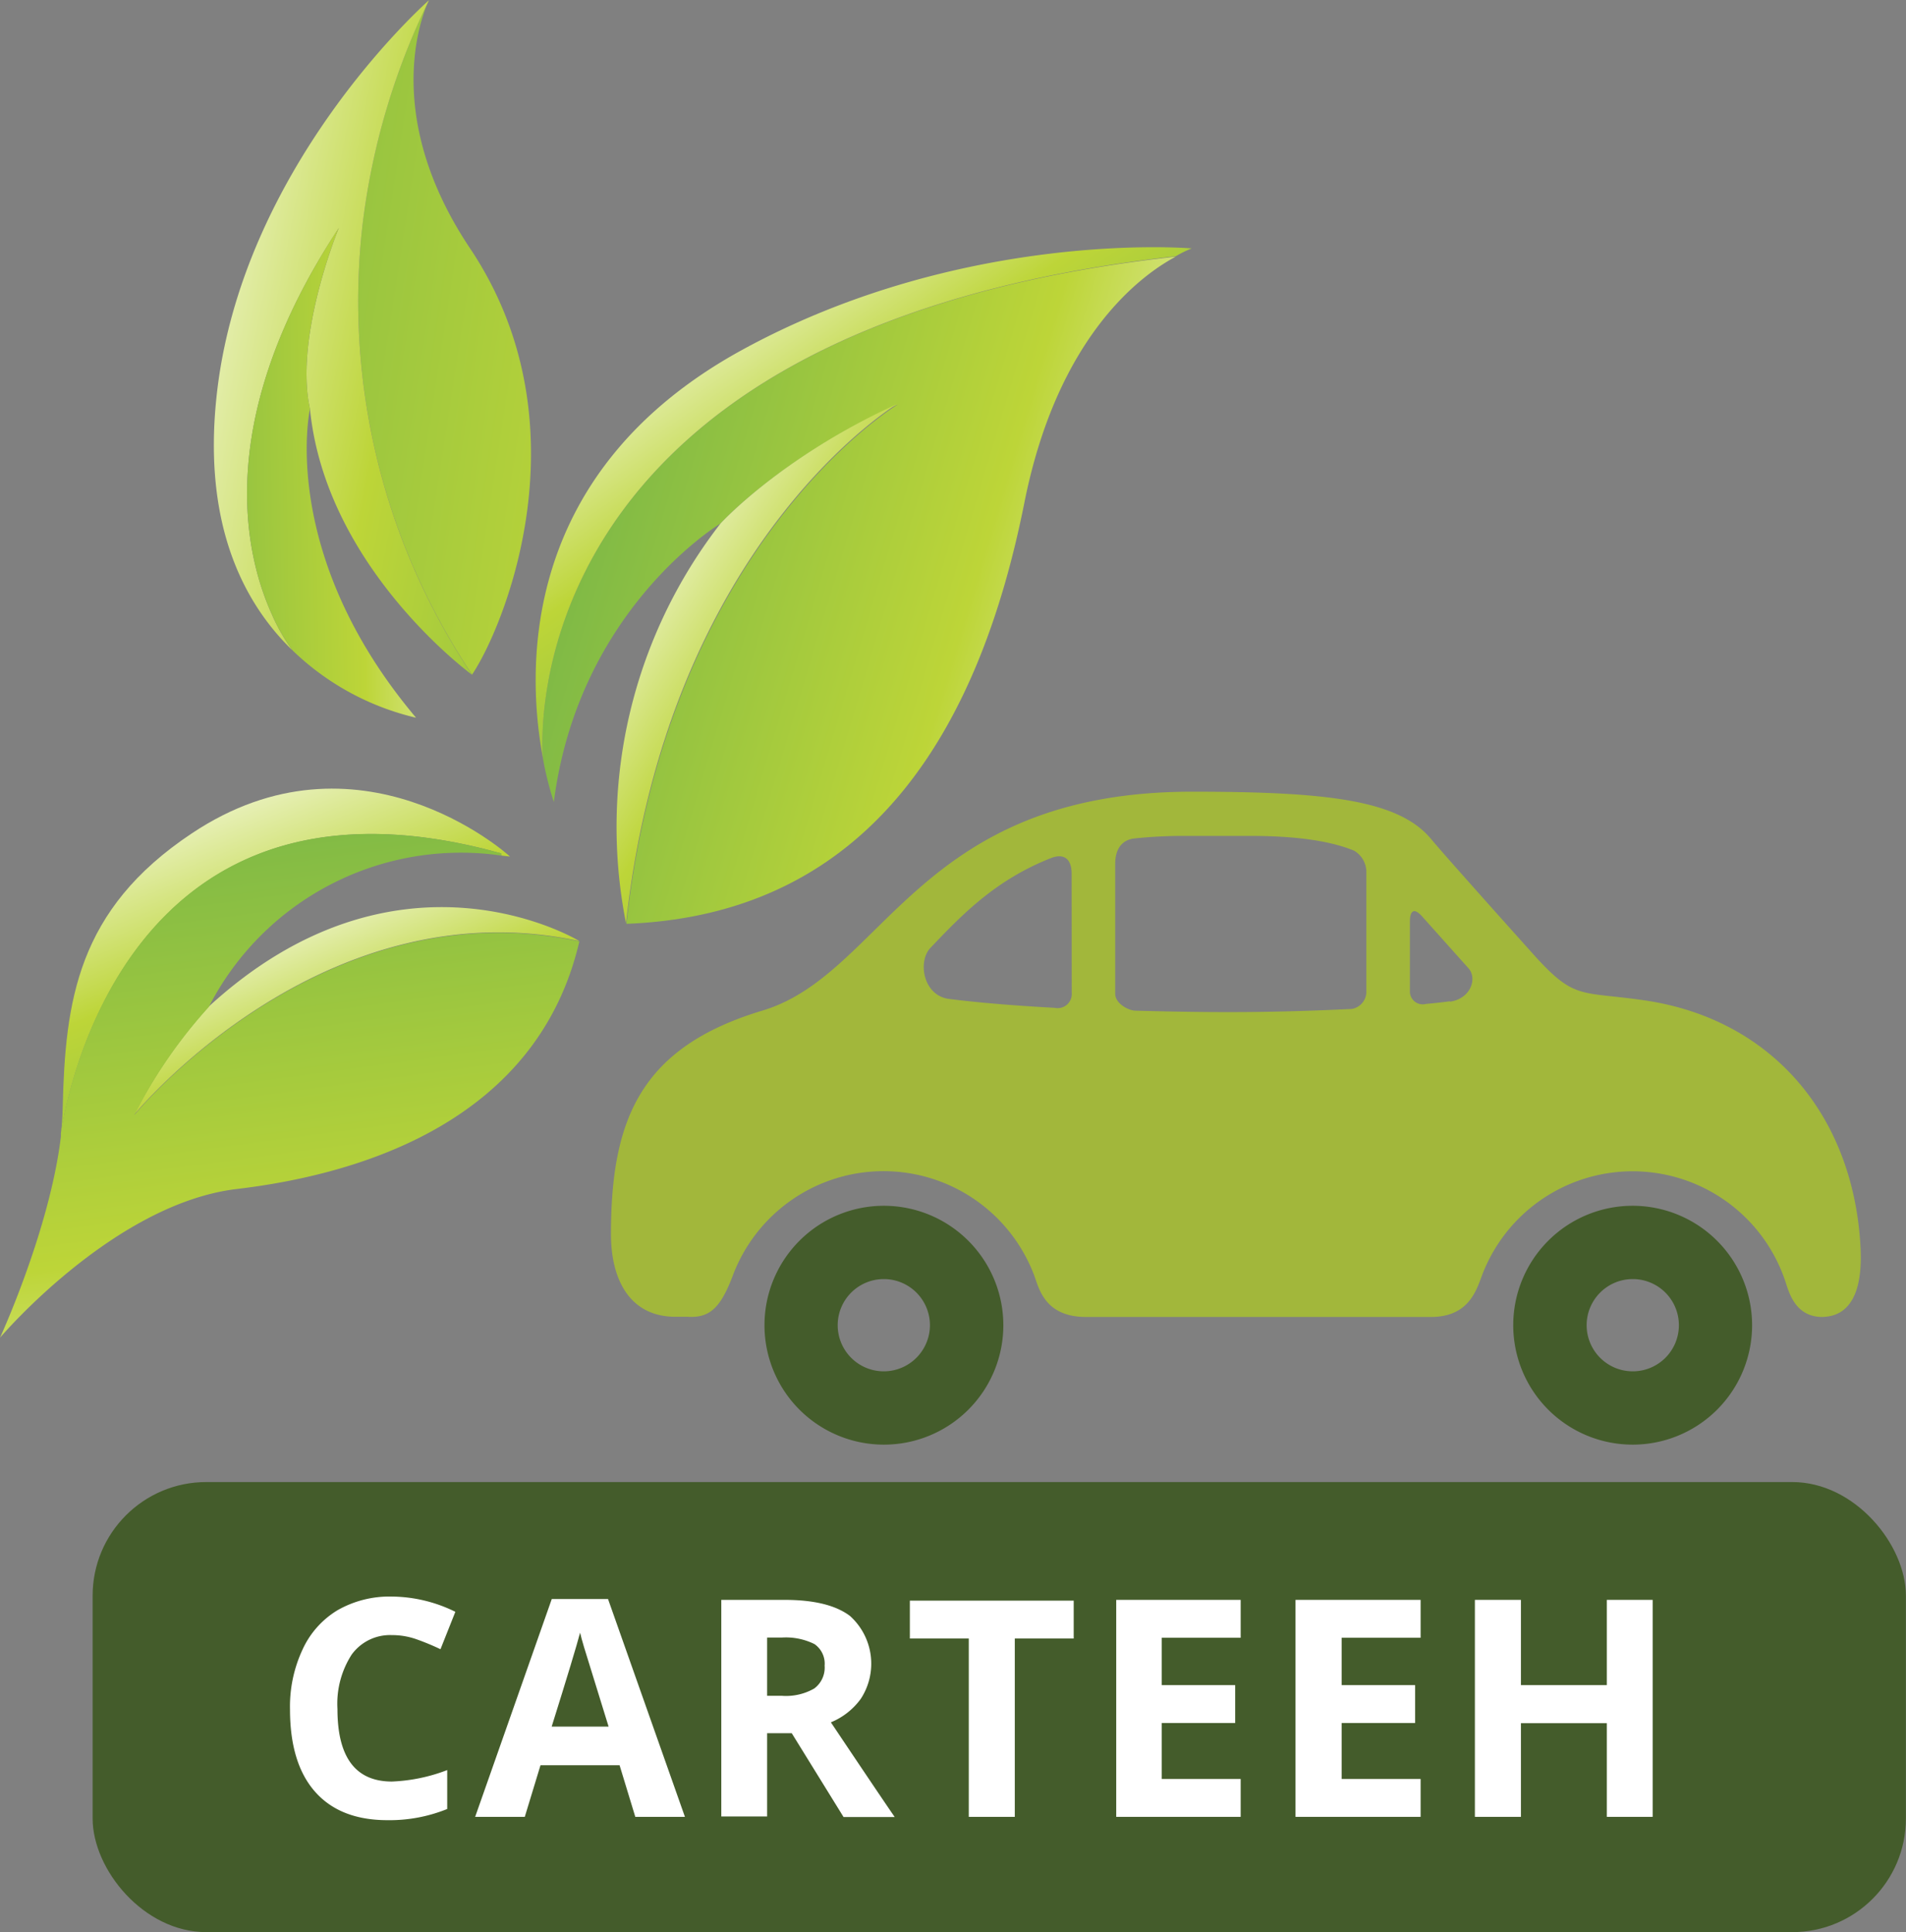
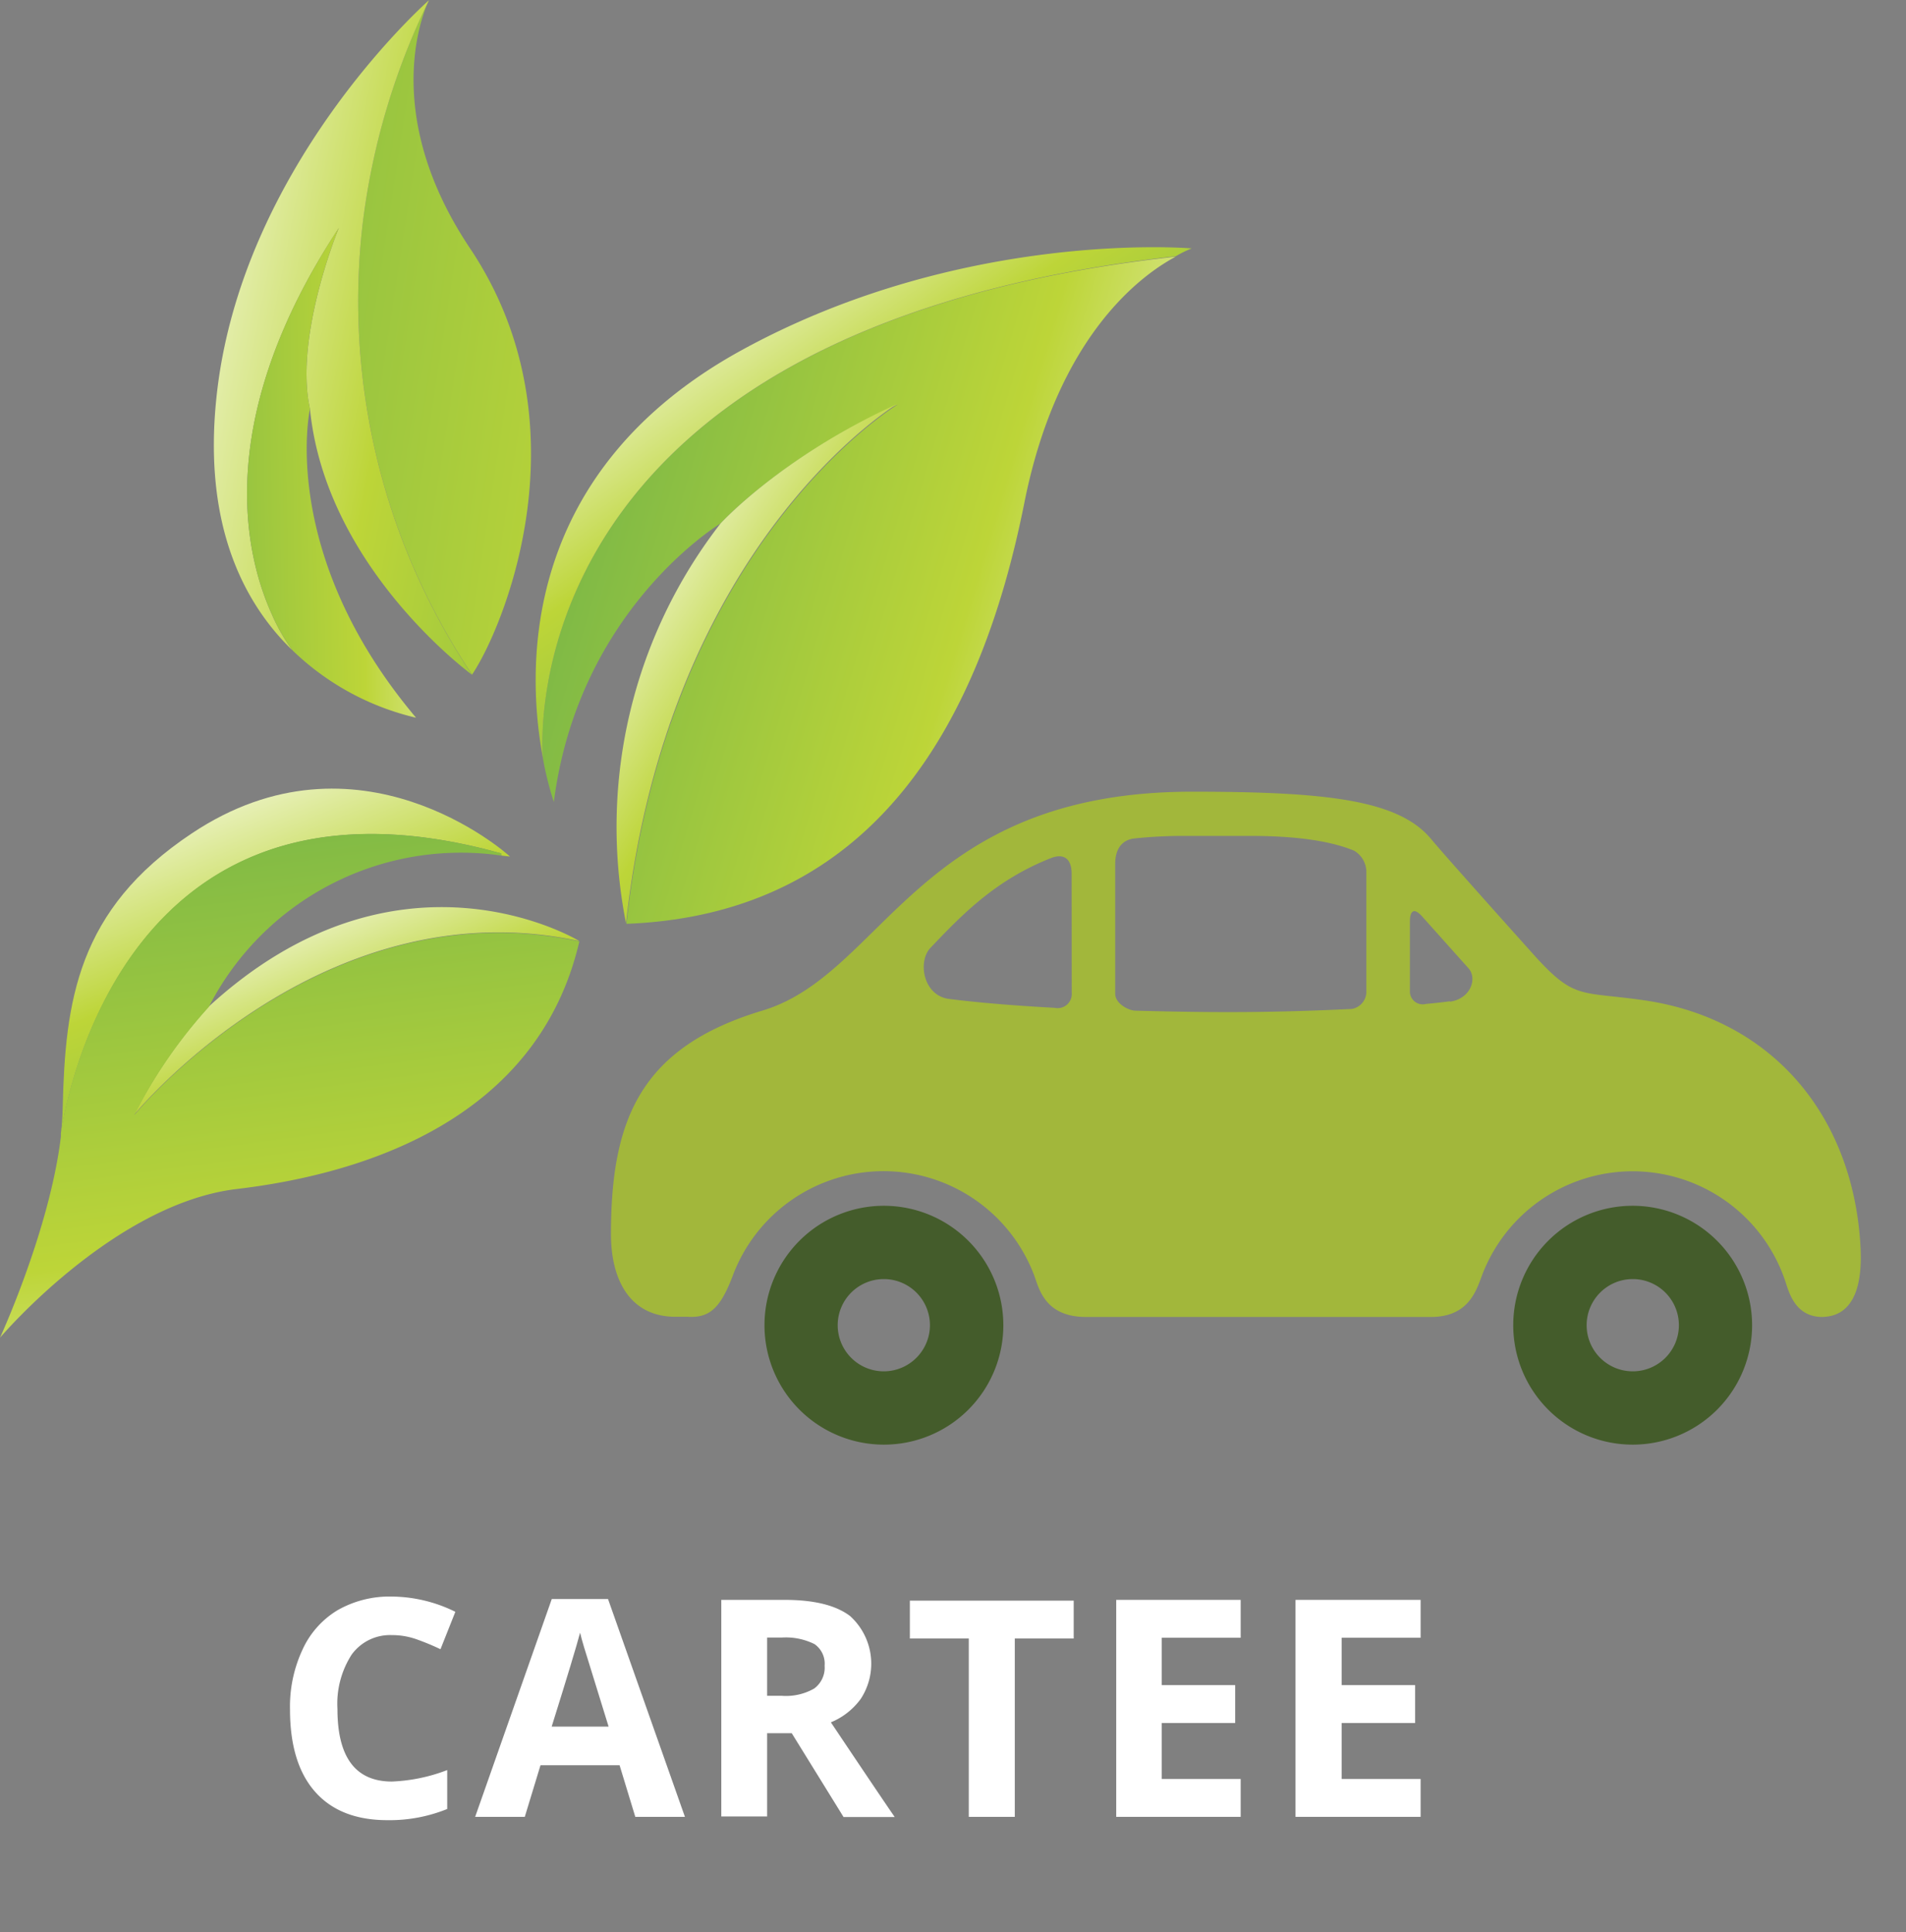
<svg xmlns="http://www.w3.org/2000/svg" xmlns:xlink="http://www.w3.org/1999/xlink" id="Layer_1" data-name="Layer 1" viewBox="0 0 201.25 203.99">
  <rect x="0" y="0" width="201.25" height="203.99" fill="#808080" stroke="none" />
  <defs>
    <style>.cls-1{fill:#445c2b;}.cls-2{fill:url(#New_Gradient_Swatch_27);}.cls-3{fill:url(#New_Gradient_Swatch_27-2);}.cls-4{fill:url(#New_Gradient_Swatch_27-3);}.cls-5{fill:url(#New_Gradient_Swatch_27-4);}.cls-6{fill:url(#New_Gradient_Swatch_27-5);}.cls-7{fill:url(#New_Gradient_Swatch_27-6);}.cls-8{fill:url(#New_Gradient_Swatch_27-7);}.cls-9{fill:url(#New_Gradient_Swatch_27-8);}.cls-10{fill:url(#New_Gradient_Swatch_27-9);}.cls-11{fill:url(#New_Gradient_Swatch_27-10);}.cls-12{fill:#a2b73b;}.cls-13{fill:#fff;}</style>
    <linearGradient id="New_Gradient_Swatch_27" x1="89.9" y1="144.8" x2="-2.4" y2="64.37" gradientTransform="translate(-4.49 -19.8) rotate(-24.42)" gradientUnits="userSpaceOnUse">
      <stop offset="0" stop-color="#fff" />
      <stop offset="0.3" stop-color="#bdd538" />
      <stop offset="0.69" stop-color="#75b548" />
      <stop offset="1" stop-color="#07522b" />
    </linearGradient>
    <linearGradient id="New_Gradient_Swatch_27-2" x1="51.22" y1="72.56" x2="65.87" y2="153.44" xlink:href="#New_Gradient_Swatch_27" />
    <linearGradient id="New_Gradient_Swatch_27-3" x1="27.72" y1="97.74" x2="68.73" y2="161.02" xlink:href="#New_Gradient_Swatch_27" />
    <linearGradient id="New_Gradient_Swatch_27-4" x1="37.14" y1="38.63" x2="37.15" y2="38.63" xlink:href="#New_Gradient_Swatch_27" />
    <linearGradient id="New_Gradient_Swatch_27-5" x1="79.39" y1="108.05" x2="-50.7" y2="23.08" xlink:href="#New_Gradient_Swatch_27" />
    <linearGradient id="New_Gradient_Swatch_27-6" x1="-6.16" y1="50.83" x2="79.7" y2="112.07" xlink:href="#New_Gradient_Swatch_27" />
    <linearGradient id="New_Gradient_Swatch_27-7" x1="27.29" y1="88.63" x2="-30.14" y2="63.72" xlink:href="#New_Gradient_Swatch_27" />
    <linearGradient id="New_Gradient_Swatch_27-8" x1="-14.05" y1="115.71" x2="-16.1" y2="176.68" xlink:href="#New_Gradient_Swatch_27" />
    <linearGradient id="New_Gradient_Swatch_27-9" x1="-18.76" y1="99" x2="-22.28" y2="177.53" xlink:href="#New_Gradient_Swatch_27" />
    <linearGradient id="New_Gradient_Swatch_27-10" x1="-40.27" y1="189.45" x2="-2.47" y2="64.04" xlink:href="#New_Gradient_Swatch_27" />
  </defs>
  <title>Artboard 1</title>
-   <rect class="cls-1" x="9.78" y="156.48" width="191.46" height="47.52" rx="12" ry="12" />
  <path class="cls-2" d="M57.33,80.1c-.13-1.42-3.49-45.28,66.81-53-3.74,2-12.52,8.48-16,26.08-4.53,22.65-15.53,43.35-42,44.36,4.41-40.31,28.66-54.84,28.66-54.84C82.49,48.22,76.08,55.27,76.08,55.27s-15,9-17.6,29.41A34.15,34.15,0,0,1,57.33,80.1Z" />
  <path class="cls-3" d="M124.14,27.06c-70.3,7.77-66.93,51.62-66.81,53-1.73-9.2-2.59-30.17,21-43.1,23.44-12.83,47.5-10.73,47.5-10.73A11.68,11.68,0,0,0,124.14,27.06Z" />
  <path class="cls-4" d="M76.08,55.27s6.41-7.05,18.68-12.63c0,0-24.25,14.53-28.66,54.84A52.24,52.24,0,0,1,76.08,55.27Z" />
-   <path class="cls-5" d="M45.31,0s0,0,0,0h0Z" />
+   <path class="cls-5" d="M45.31,0s0,0,0,0Z" />
  <path class="cls-6" d="M45.17.29c-.81,1.86-4.68,12.27,4.46,25.93,12.42,18.55,3.65,39.87.22,45A70.78,70.78,0,0,1,38.29,23.65,74.06,74.06,0,0,1,45.17.29Z" />
  <path class="cls-7" d="M22.85,42c-1.41,13.53,2.94,21.75,8.05,26.69a19.34,19.34,0,0,1-2.18-3.79c-2.91-6.4-6.24-20.67,7.07-40.85l-.06.13c-.52,1.29-4.59,11.84-3,19C34.39,60,49.86,71.26,49.86,71.26A70.78,70.78,0,0,1,38.29,23.65,74.06,74.06,0,0,1,45.17.29c.07-.14.1-.24.13-.27h0C44.69.55,25.35,17.88,22.85,42Z" />
  <path class="cls-8" d="M28.72,64.89c-2.91-6.4-6.24-20.67,7.07-40.85l-.06.13c-.52,1.29-4.59,11.84-3,19,0,0-3.41,15.28,11.2,32.61a27.93,27.93,0,0,1-13-7.07h0A19.34,19.34,0,0,1,28.72,64.89Z" />
  <path class="cls-9" d="M61.17,99.36c-27.24-5.86-47,18.33-47,18.33a52.06,52.06,0,0,1,7.86-11.4C41.93,88,60.7,99.07,61.17,99.36Z" />
  <path class="cls-10" d="M20.24,88c17.57-11.74,33.16,2,33.61,2.44l-.93-.11,0-.23-.58-.15-.5-.14c-38.37-10-44.8,25.83-45.4,29.84.1-.92.16-1.83.18-2.71C6.89,105.72,8.14,96.05,20.24,88Z" />
  <path class="cls-11" d="M61.18,99.36C56.77,118.44,38,124,25,125.54s-25,15.7-25,15.7S5.25,129.84,6.43,120c0,0,0,0,0-.06s0,0,0-.07,0-.13,0-.22c.6-4,7-39.86,45.4-29.84l.5.14.58.15,0,.23a29.91,29.91,0,0,0-30.87,16,52.06,52.06,0,0,0-7.86,11.4s19.74-24.19,47-18.33Z" />
  <path class="cls-12" d="M196.45,131.71c-.72-13.85-9.28-24.08-22.74-26.08-6.83-1-7.4,0-11.68-4.73-4.71-5.25-9.61-10.74-10.92-12.31-3.42-4.1-10.85-5-25.24-5-29,0-32.48,19.24-45.36,23.11s-16,11.49-16,23.61c0,4.82,2,8.72,6.82,8.72h1.28c2.37.15,3.5-1,4.78-4.39a17,17,0,0,1,31.8,0c.52,1.4,1.12,4.41,5.49,4.41h36.4c3.9,0,4.76-2.65,5.39-4.36a17,17,0,0,1,32.09.75c.39,1.22,1.11,3.61,3.86,3.61C193.52,139,196.82,138.76,196.45,131.71Zm-83.29-26.89a1.49,1.49,0,0,1-1.8,1.59c-4.25-.23-8.09-.55-11.16-.94-2.75-.36-3.33-4-1.93-5.42,3.26-3.42,6.8-7.13,12.7-9.45,1.3-.51,2.18,0,2.18,1.66Zm31.11,0a1.86,1.86,0,0,1-1.54,1.71c-7.9.37-13.69.43-22.83.18-.73,0-2.15-.74-2.15-1.8V91.23c0-2.16,1.28-2.62,2-2.7a48.82,48.82,0,0,1,5.28-.27h7.06c5.5,0,8.85.71,10.89,1.56A2.63,2.63,0,0,1,144.27,92Zm8.83.9c-.78.1-1.63.2-2.55.28a1.35,1.35,0,0,1-1.68-1.39V97.26c0-.83.28-1.62,1.28-.51l4.92,5.5C156,103.33,155.28,105.46,153.09,105.76Z" />
  <path class="cls-1" d="M93.32,127.31a12.61,12.61,0,1,0,12.62,12.61A12.62,12.62,0,0,0,93.32,127.31Zm0,17.48a4.87,4.87,0,1,1,4.87-4.87A4.88,4.88,0,0,1,93.32,144.79Z" />
  <path class="cls-1" d="M172.4,127.31A12.61,12.61,0,1,0,185,139.92,12.62,12.62,0,0,0,172.4,127.31Zm0,17.48a4.87,4.87,0,1,1,4.87-4.87A4.87,4.87,0,0,1,172.4,144.79Z" />
  <path class="cls-13" d="M41.38,172.64a5,5,0,0,0-4.25,2.06,9.59,9.59,0,0,0-1.5,5.74q0,7.66,5.75,7.66a18.17,18.17,0,0,0,5.84-1.21V191a16.23,16.23,0,0,1-6.3,1.18q-5,0-7.65-3t-2.65-8.7a14.21,14.21,0,0,1,1.3-6.26A9.41,9.41,0,0,1,35.66,170a11.06,11.06,0,0,1,5.71-1.43,15.41,15.41,0,0,1,6.71,1.61l-1.57,3.95a25.91,25.91,0,0,0-2.59-1.07A7.71,7.71,0,0,0,41.38,172.64Z" />
  <path class="cls-13" d="M67.08,191.83l-1.66-5.45H57.07l-1.66,5.45H50.17l8.09-23H64.2l8.12,23Zm-2.82-9.53q-2.3-7.41-2.59-8.38t-.42-1.54q-.52,2-3,9.92Z" />
  <path class="cls-13" d="M81,183v8.79H76.16V168.92h6.68q4.67,0,6.91,1.7a6.78,6.78,0,0,1,1.13,8.76,7.36,7.36,0,0,1-3.15,2.47q5.17,7.72,6.74,10H89.07L83.6,183Zm0-3.95h1.57a6,6,0,0,0,3.4-.77,2.74,2.74,0,0,0,1.1-2.41A2.51,2.51,0,0,0,86,173.59a6.8,6.8,0,0,0-3.47-.69H81Z" />
  <path class="cls-13" d="M107.15,191.83h-4.86V173H96.07v-4h17.3v4h-6.22Z" />
  <path class="cls-13" d="M131,191.83H117.86V168.92H131v4h-8.34v5h7.76v4h-7.76v5.91H131Z" />
  <path class="cls-13" d="M150,191.83H136.79V168.92H150v4h-8.34v5h7.76v4h-7.76v5.91H150Z" />
-   <path class="cls-13" d="M174.5,191.83h-4.84v-9.89h-9.07v9.89h-4.86V168.92h4.86v9h9.07v-9h4.84Z" />
</svg>